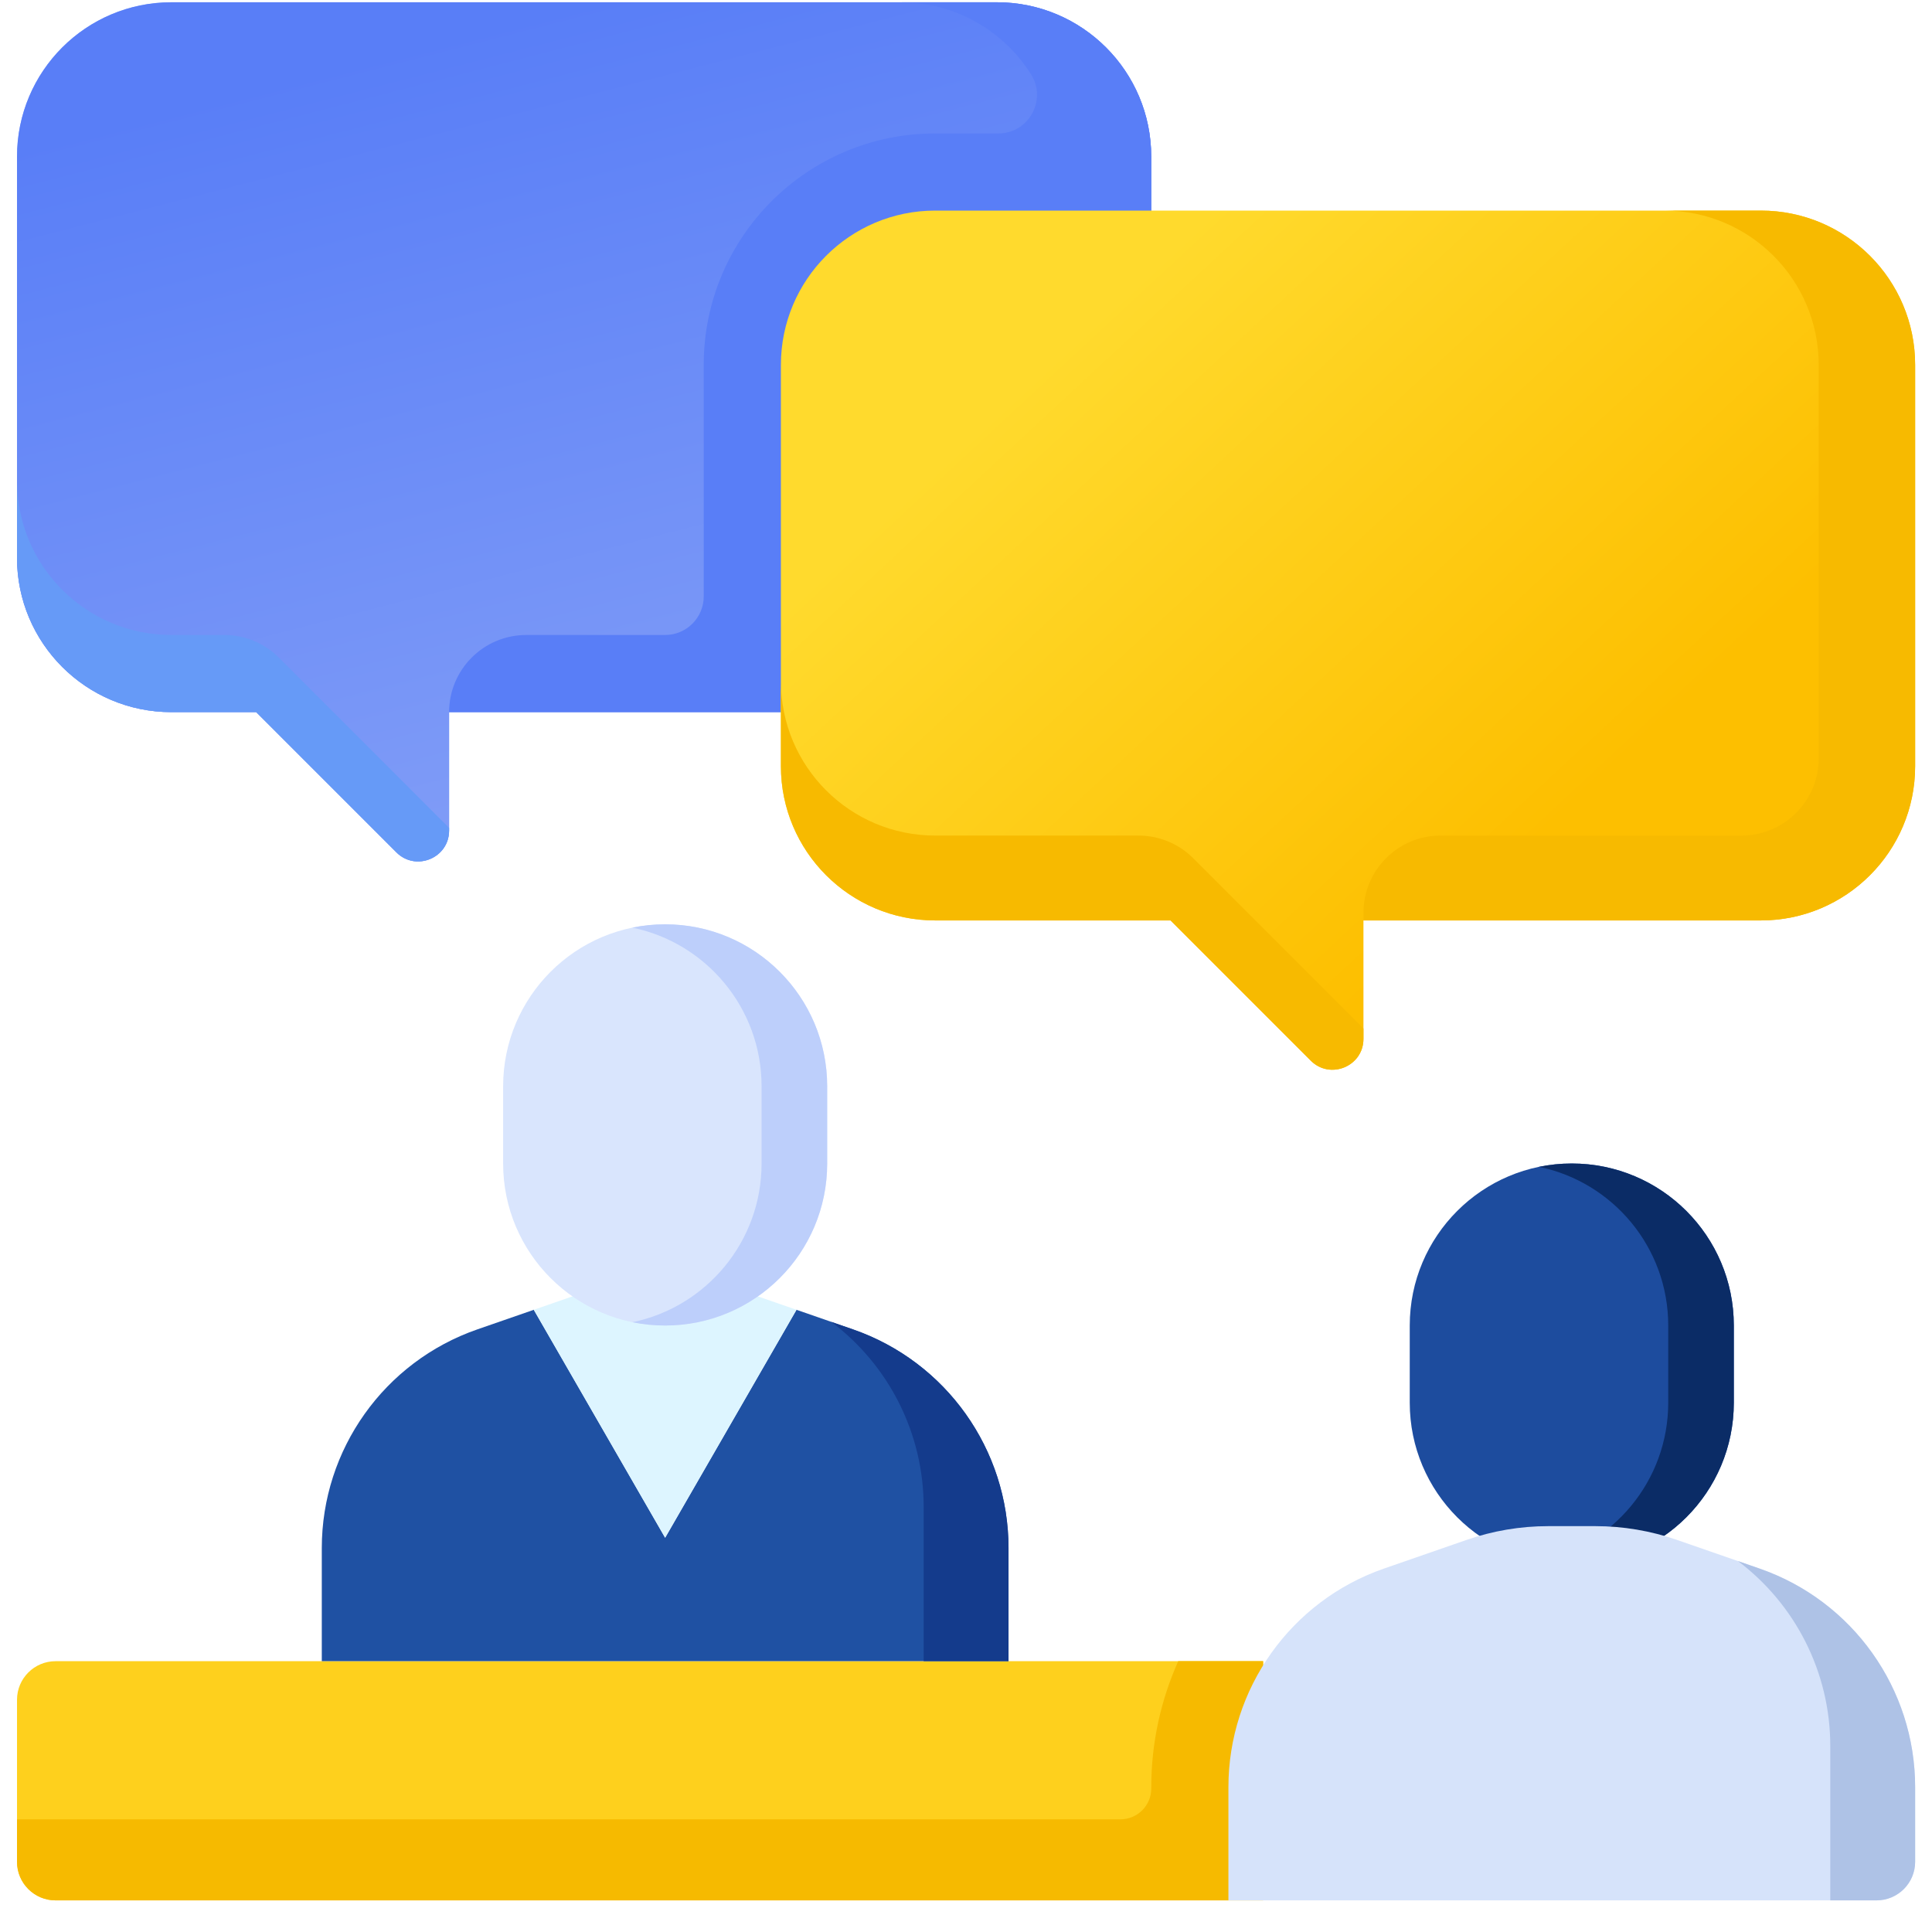
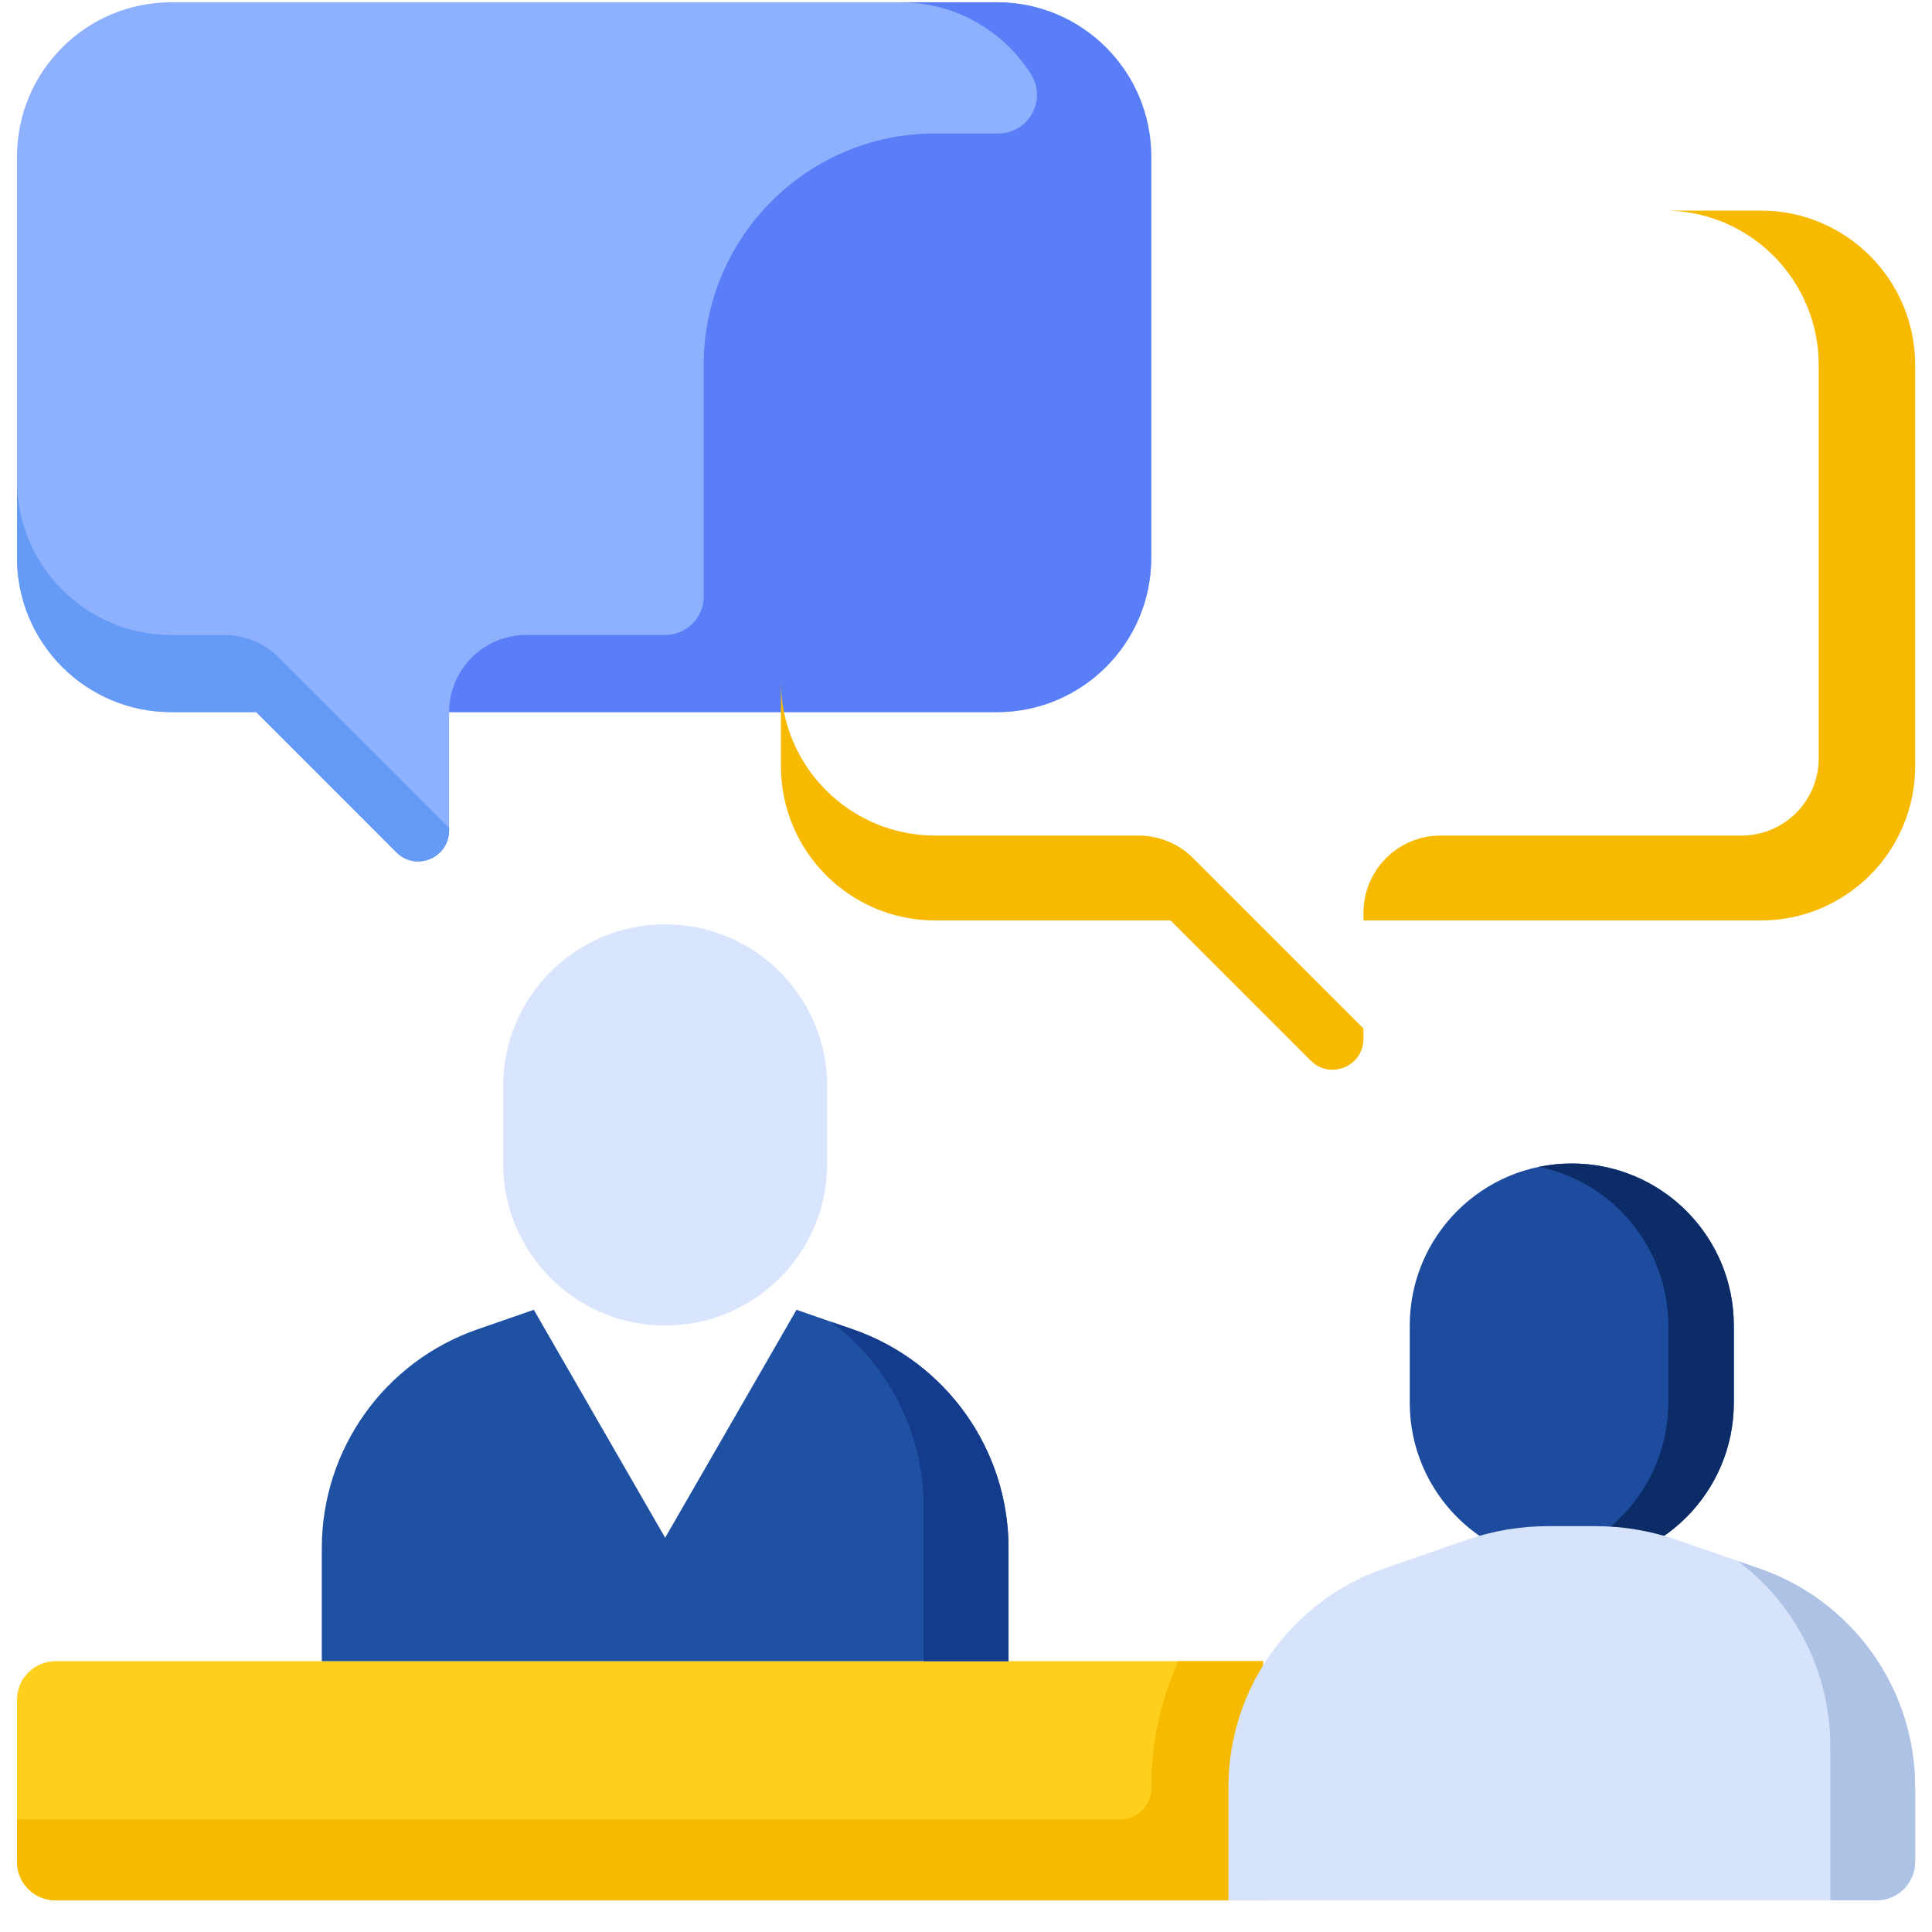
<svg xmlns="http://www.w3.org/2000/svg" width="57" height="57" viewBox="0 0 57 57" fill="none">
  <g clip-path="url(#clip0)">
    <path d="M37.266 56.067H1.64C1.012 56.067 0.502 55.557 0.502 54.929V50.148C0.502 49.52 1.012 49.01 1.64 49.01H37.266V56.067Z" fill="#FED01D" />
    <path d="M34.762 49.01C34.248 50.157 33.966 51.419 33.966 52.73V52.766C33.966 53.269 33.558 53.676 33.055 53.676H0.502V54.929C0.502 55.557 1.012 56.067 1.64 56.067H37.266V49.01H34.762Z" fill="#F6BA00" />
    <path d="M51.153 39.107C51.153 36.467 49.012 34.327 46.372 34.327C43.732 34.327 41.592 36.467 41.592 39.107V41.384C41.592 44.024 43.732 46.165 46.372 46.165C49.012 46.165 51.153 44.024 51.153 41.384V39.107Z" fill="#1D4C9E" />
    <path d="M46.372 34.327C46.041 34.327 45.717 34.361 45.404 34.425C47.581 34.873 49.218 36.799 49.218 39.107V41.384C49.218 43.693 47.581 45.619 45.404 46.066C45.717 46.13 46.041 46.165 46.372 46.165C49.012 46.165 51.153 44.024 51.153 41.384V39.107C51.153 36.467 49.012 34.327 46.372 34.327Z" fill="#0B2C66" />
    <path d="M56.502 54.929V52.73C56.502 49.821 54.66 47.232 51.913 46.278L49.476 45.432C48.702 45.164 47.889 45.026 47.07 45.026H45.675C44.855 45.026 44.042 45.164 43.269 45.432L40.831 46.278C38.084 47.232 36.242 49.821 36.242 52.73V56.067H55.364C55.992 56.067 56.502 55.557 56.502 54.929Z" fill="#D6E3FA" />
    <path d="M51.914 46.278L51.275 46.056C52.958 47.323 53.999 49.328 53.999 51.514V56.067H55.365C55.993 56.067 56.503 55.557 56.503 54.929V52.73C56.503 49.821 54.661 47.232 51.914 46.278Z" fill="#AEC2E6" />
    <path d="M25.165 39.221L23.494 38.641V38.652L19.624 45.368L15.754 38.652L15.753 38.642L14.083 39.221C11.336 40.175 9.494 42.765 9.494 45.673V49.01H29.754V45.673C29.754 42.765 27.913 40.175 25.165 39.221Z" fill="#1F51A3" />
    <path d="M25.166 39.221L24.527 39C26.21 40.267 27.251 42.272 27.251 44.457V49.01H29.755V45.673C29.755 42.765 27.913 40.175 25.166 39.221Z" fill="#143B8C" />
-     <path d="M15.753 38.652L19.623 45.368L23.493 38.652V38.641L21.558 37.969H17.688L15.752 38.642L15.753 38.652Z" fill="#DDF5FF" />
    <path d="M24.405 32.05C24.405 29.411 22.265 27.27 19.624 27.27C16.984 27.27 14.844 29.411 14.844 32.05V34.327C14.844 36.967 16.984 39.107 19.624 39.107C22.265 39.107 24.405 36.967 24.405 34.327V32.05Z" fill="#D9E5FD" />
-     <path d="M19.623 27.27C19.292 27.27 18.969 27.304 18.656 27.368C20.833 27.815 22.469 29.742 22.469 32.05V34.327C22.469 36.636 20.833 38.562 18.656 39.01C18.969 39.074 19.292 39.107 19.623 39.107C22.264 39.107 24.404 36.967 24.404 34.327V32.05C24.404 29.411 22.264 27.27 19.623 27.27Z" fill="#BDCFFB" />
    <path d="M29.412 0.067H5.055C2.54 0.067 0.502 2.105 0.502 4.62V16.457C0.502 18.972 2.54 21.01 5.055 21.01H7.559L11.695 25.147C12.269 25.721 13.25 25.314 13.25 24.503V21.01H29.412C31.927 21.01 33.965 18.972 33.965 16.457V4.62C33.965 2.105 31.927 0.067 29.412 0.067Z" fill="#8DB0FF" />
-     <path d="M29.412 0.067H5.055C2.54 0.067 0.502 2.105 0.502 4.62V16.457C0.502 18.972 2.54 21.01 5.055 21.01H7.559L11.695 25.147C12.269 25.721 13.25 25.314 13.25 24.503V21.01H29.412C31.927 21.01 33.965 18.972 33.965 16.457V4.62C33.965 2.105 31.927 0.067 29.412 0.067Z" fill="url(#paint0_linear)" />
    <path d="M5.055 18.734C2.54 18.734 0.502 16.695 0.502 14.181V16.457C0.502 18.972 2.54 21.01 5.055 21.01H7.559L11.695 25.147C12.269 25.721 13.25 25.314 13.25 24.503V24.425L8.226 19.4C7.799 18.973 7.22 18.734 6.616 18.734H5.055Z" fill="#669AF7" />
    <path d="M29.412 0.067H26.567C28.187 0.067 29.609 0.913 30.416 2.187C30.896 2.946 30.353 3.937 29.455 3.937H27.591C23.82 3.937 20.762 6.994 20.762 10.766V17.596C20.762 18.224 20.253 18.734 19.624 18.734H15.526C14.269 18.734 13.25 19.753 13.25 21.01H29.412C31.927 21.01 33.965 18.972 33.965 16.457V4.62C33.965 2.105 31.927 0.067 29.412 0.067Z" fill="#597EF7" />
-     <path d="M27.592 6.213H51.95C54.464 6.213 56.502 8.252 56.502 10.766V22.604C56.502 25.118 54.464 27.156 51.95 27.156H40.226V30.649C40.226 31.46 39.245 31.866 38.672 31.293L34.535 27.156H27.592C25.078 27.156 23.039 25.118 23.039 22.604V10.766C23.039 8.252 25.077 6.213 27.592 6.213Z" fill="url(#paint1_linear)" />
    <path d="M27.592 24.652C25.078 24.652 23.039 22.614 23.039 20.099V22.603C23.039 25.118 25.078 27.156 27.592 27.156H34.535L38.672 31.293C39.245 31.866 40.226 31.46 40.226 30.649V30.343L35.202 25.319C34.775 24.892 34.196 24.652 33.592 24.652H27.592Z" fill="#F7BA00" />
    <path d="M51.95 6.213H49.105C51.619 6.213 53.657 8.252 53.657 10.766V22.376C53.657 23.633 52.638 24.652 51.381 24.652H42.503C41.245 24.652 40.227 25.671 40.227 26.929V27.156H51.95C54.465 27.156 56.503 25.118 56.503 22.603V10.766C56.503 8.252 54.465 6.213 51.95 6.213Z" fill="#F7BA00" />
  </g>
  <defs>
    <linearGradient id="paint0_linear" x1="17.233" y1="0.067" x2="25.093" y2="30.634" gradientUnits="userSpaceOnUse">
      <stop stop-color="#597EF7" />
      <stop offset="1" stop-color="#8EA7F7" />
    </linearGradient>
    <linearGradient id="paint1_linear" x1="30.925" y1="10.675" x2="44.656" y2="25.464" gradientUnits="userSpaceOnUse">
      <stop stop-color="#FFDA2D" />
      <stop offset="1" stop-color="#FDBF00" />
    </linearGradient>
    <clipPath id="clip0">
      <rect width="56" height="56" fill="white" transform="translate(0.502 0.067)" />
    </clipPath>
  </defs>
</svg>